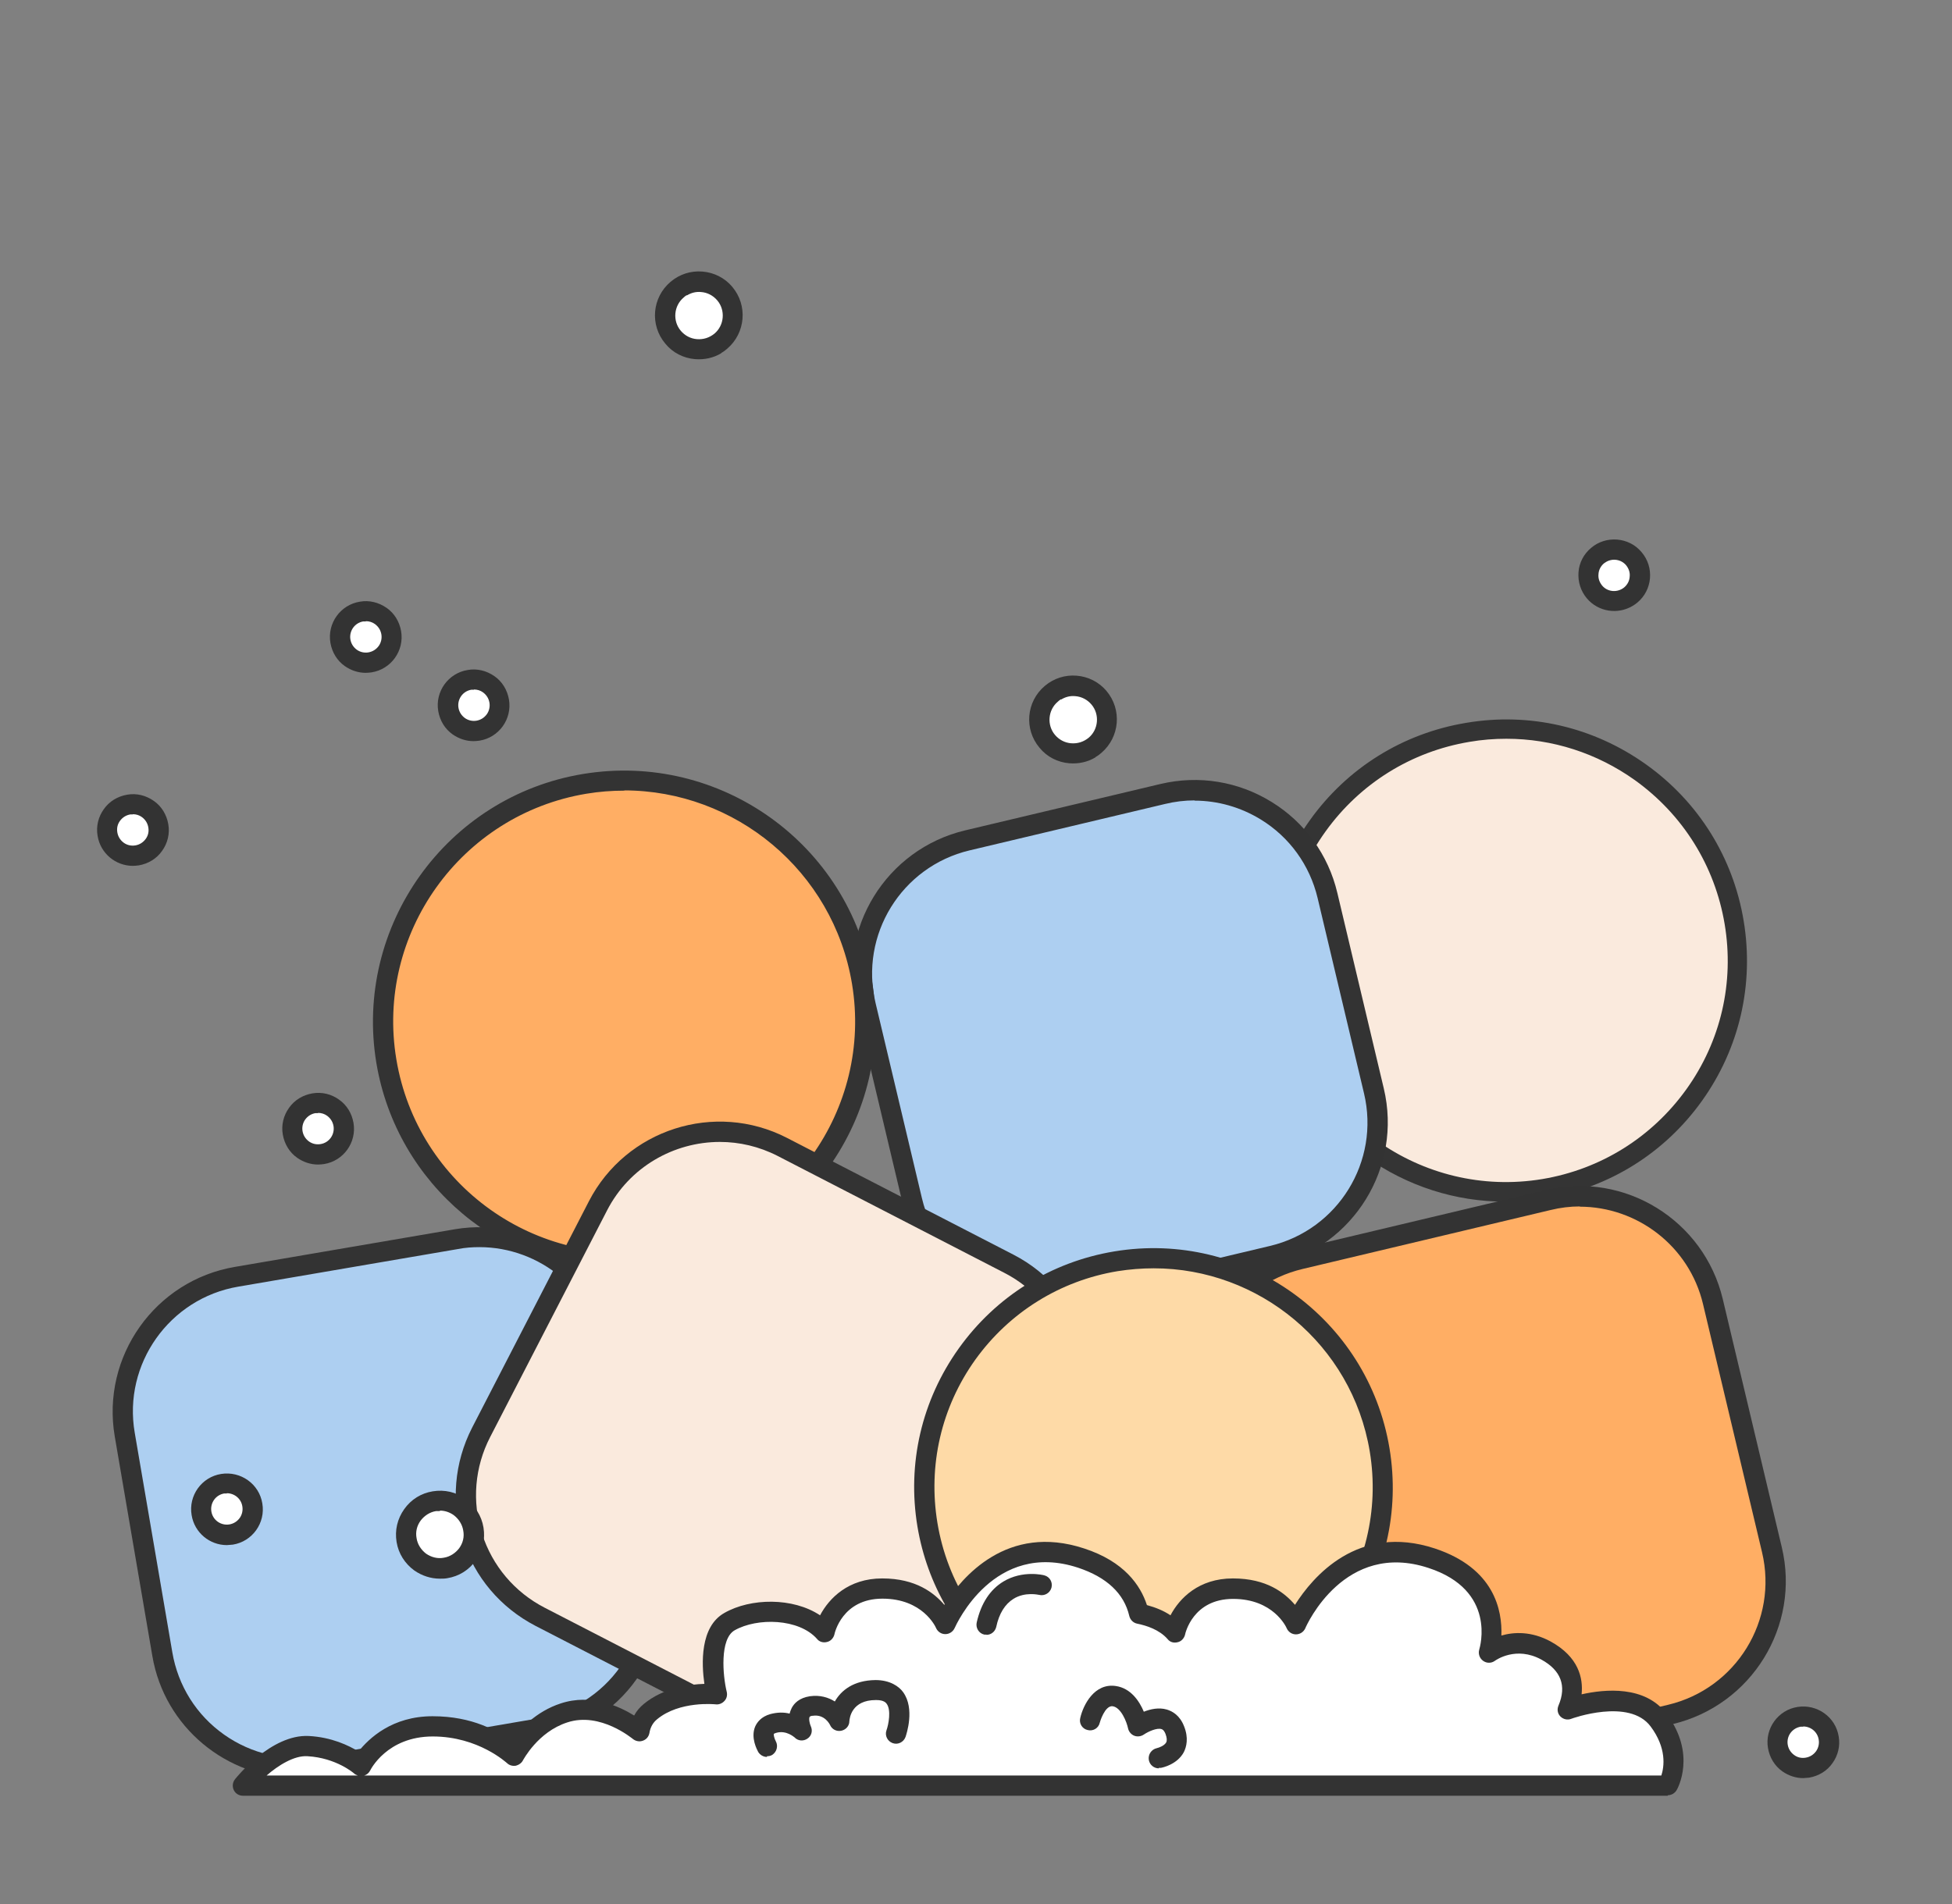
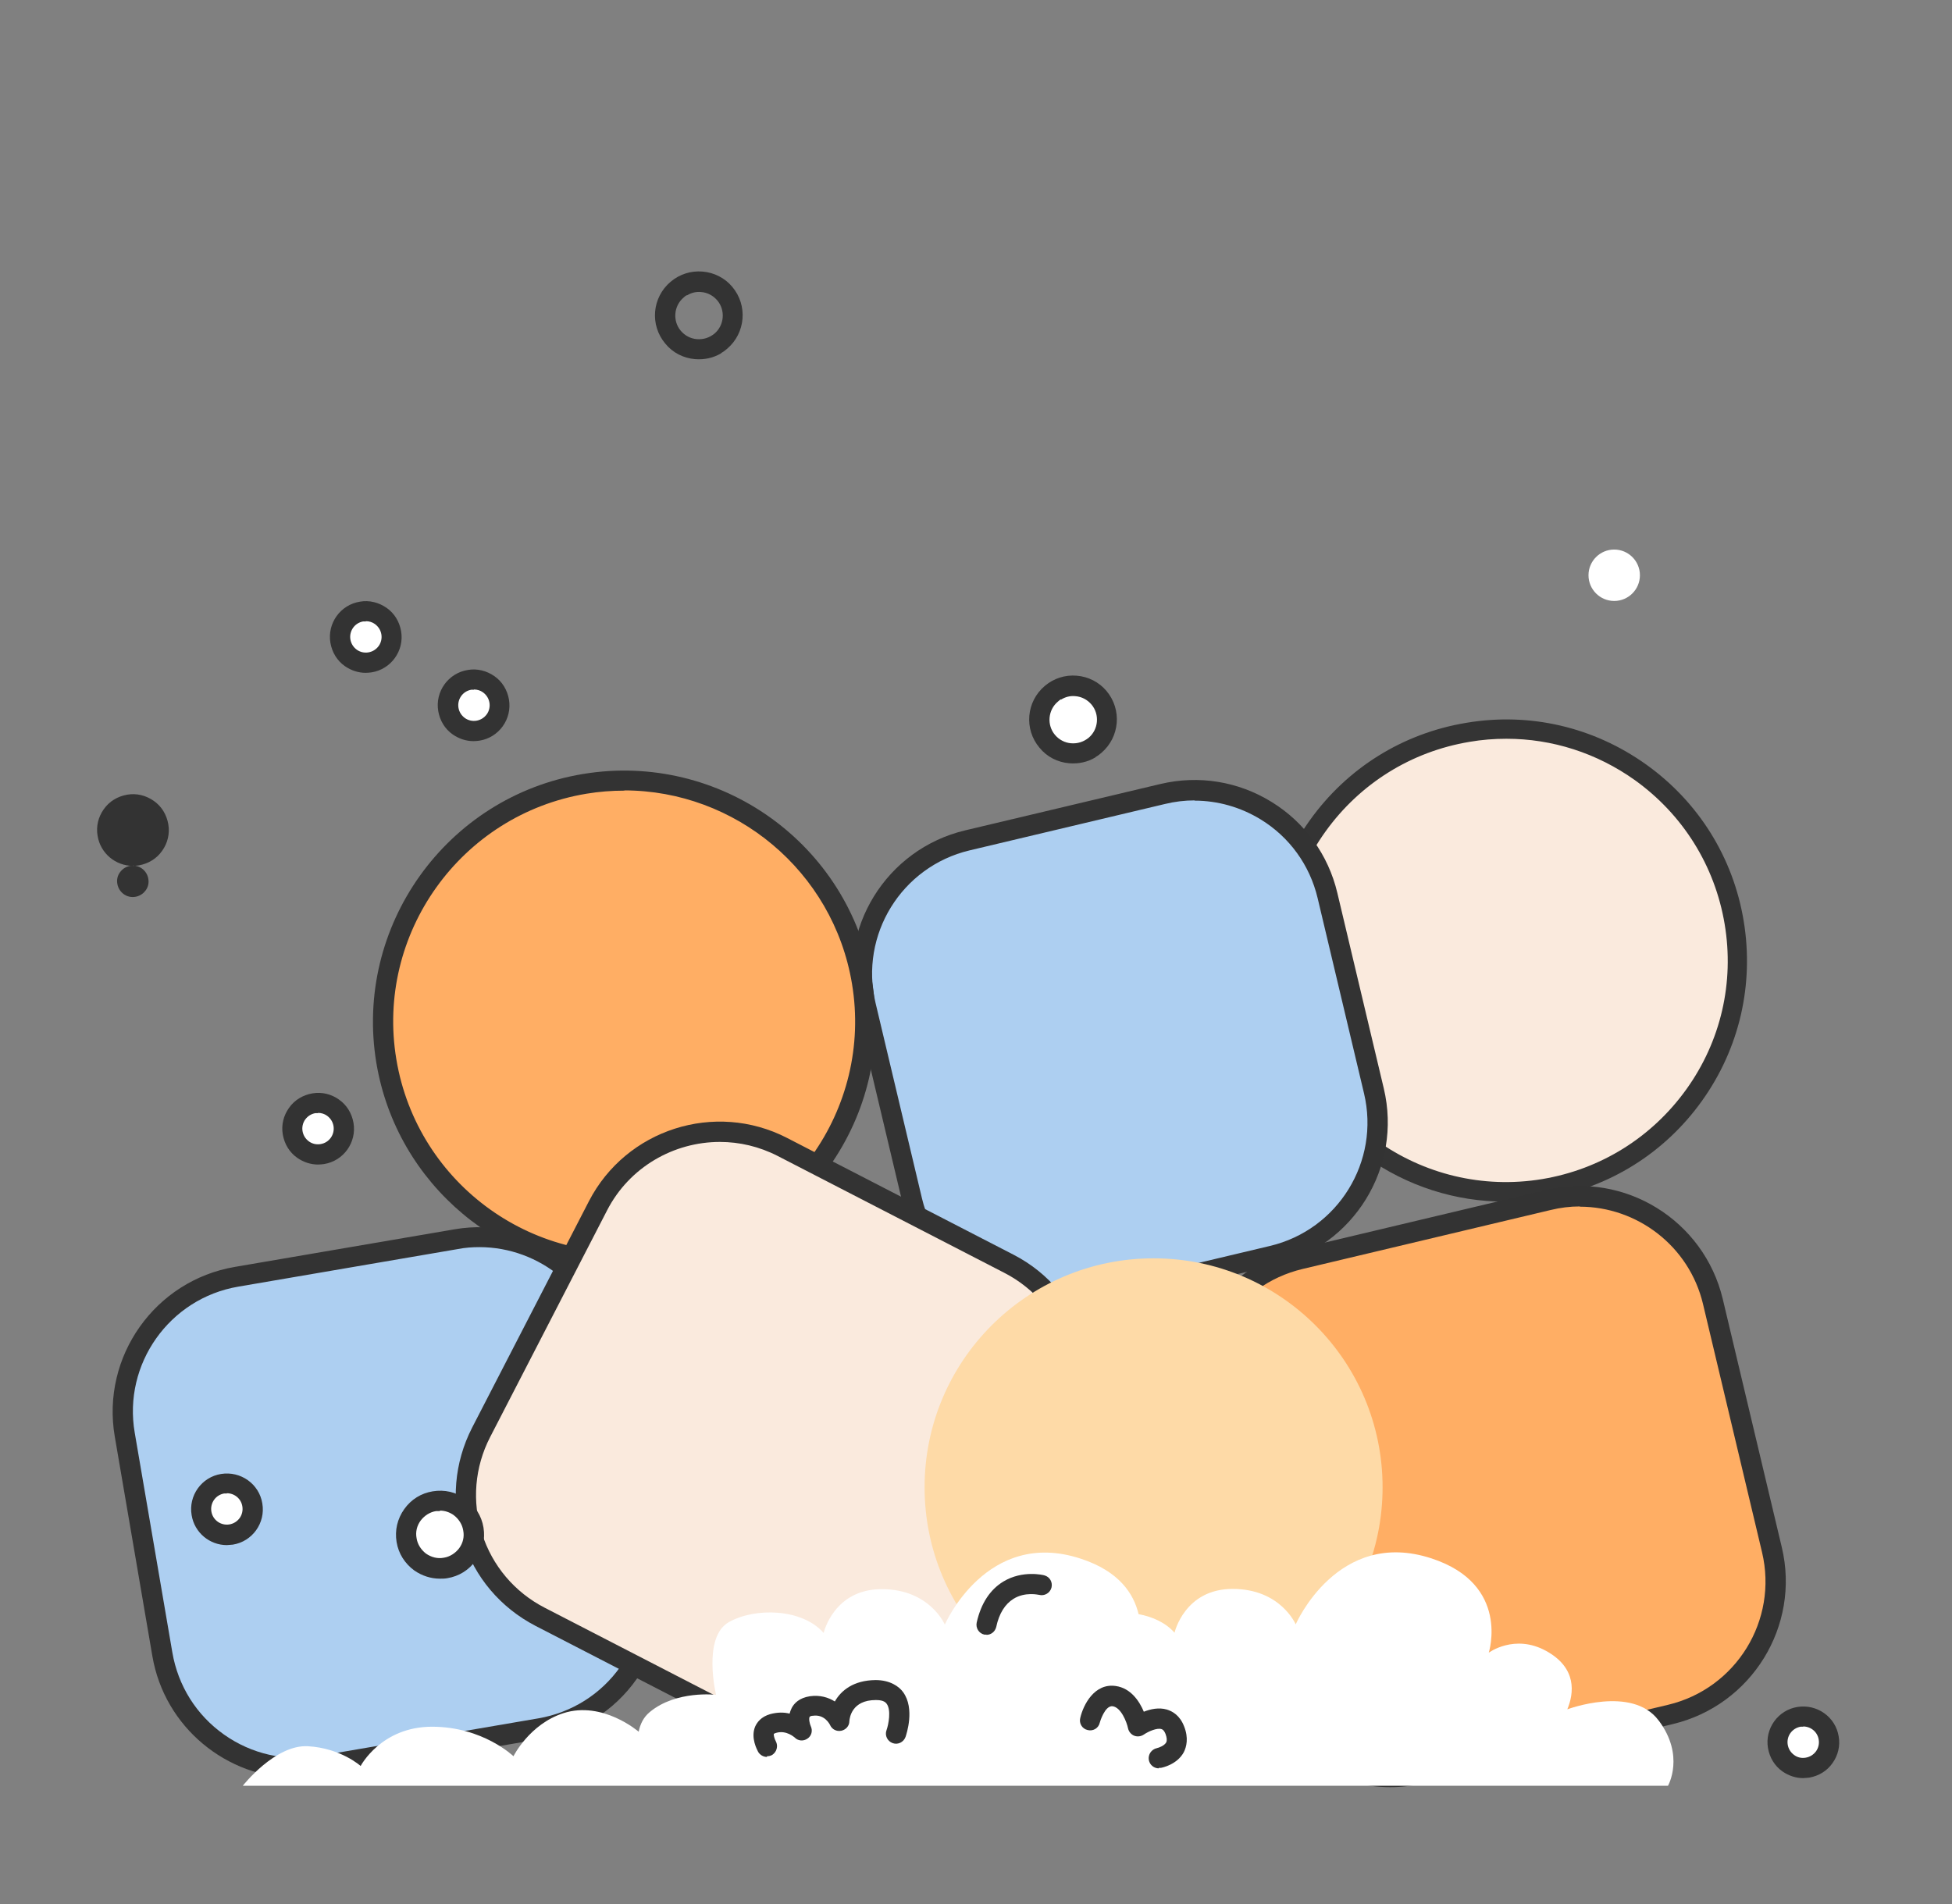
<svg xmlns="http://www.w3.org/2000/svg" viewBox="0 0 820 800.1" version="1.1" id="Calque_1">
  <rect x="0" y="0" width="820" height="800.1" fill="#808080" stroke="none" />
  <defs>
    <style>
      .st0 {
        fill: #ffae64;
      }

      .st1 {
        fill: #fedaa7;
      }

      .st2 {
        fill: #adcff1;
      }

      .st3 {
        fill: #faeadd;
      }

      .st4 {
        fill: #fff;
      }

      .st5 {
        fill: #343434;
      }

      .st6 {
        fill: #333;
      }
    </style>
  </defs>
  <g>
    <circle r="97.2" cy="403.6" cx="632.6" class="st3" />
    <path d="M632.4,504.9c-21,0-41.3-6.5-58.7-18.9-22-15.7-36.6-39.1-41-65.8s1.8-53.5,17.5-75.5,39.1-36.6,65.8-41c26.7-4.5,53.5,1.8,75.5,17.5s36.6,39.1,41,65.8h0c4.4,26.7-1.8,53.5-17.5,75.5s-39.1,36.6-65.8,41c-5.6.9-11.2,1.4-16.8,1.4h0ZM632.8,310.4c-5.1,0-10.3.4-15.5,1.3-24.5,4.1-46,17.5-60.5,37.7s-20.2,44.9-16.1,69.4c8.4,50.7,56.5,85,107.2,76.6,24.5-4.1,46-17.5,60.5-37.7s20.2-44.9,16.1-69.4h0c-4.1-24.5-17.5-46-37.7-60.5-16-11.4-34.7-17.4-54-17.4Z" class="st5" />
  </g>
  <g>
    <rect transform="translate(-89.1 121) rotate(-13.4)" ry="59.9" rx="59.9" height="199.3" width="199.3" y="340.3" x="370.9" class="st2" />
    <path d="M439.1,552.8c-27.9,0-53.3-19.1-60-47.5l-19.5-82.1c-7.9-33.1,12.7-66.4,45.8-74.3l82.1-19.5c16.1-3.8,32.6-1.1,46.6,7.5s23.9,22.2,27.7,38.3l19.5,82.1c7.9,33.1-12.7,66.4-45.8,74.3l-82.1,19.5c-4.8,1.1-9.5,1.7-14.2,1.7h0ZM501.8,336.3c-4.1,0-8.3.5-12.4,1.5l-82.1,19.5c-28.6,6.8-46.3,35.5-39.5,64.1l19.5,82.1c6.8,28.6,35.5,46.3,64.1,39.5l82.1-19.5c28.6-6.8,46.3-35.5,39.5-64.1l-19.5-82.1c-3.3-13.8-11.8-25.6-23.9-33-8.5-5.2-18.1-7.9-27.8-7.9h0Z" class="st6" />
  </g>
  <circle r="101.3" cy="429.2" cx="262.3" class="st0" />
  <path d="M262.2,534.8c-50.6,0-95.5-36.7-104.1-88.2-9.5-57.4,29.4-111.9,86.8-121.4,57.5-9.5,111.9,29.4,121.4,86.8h0c4.6,27.8-1.9,55.8-18.3,78.7s-40.8,38.1-68.6,42.7c-5.8,1-11.6,1.4-17.4,1.4h.2,0ZM262.3,332.2c-5.3,0-10.6.4-16,1.3-52.8,8.8-88.6,58.9-79.8,111.6,8.8,52.8,58.8,88.6,111.6,79.8s88.6-58.9,79.8-111.6h0c-7.9-47.4-49.1-81.2-95.7-81.2h.1Z" class="st6" />
  <rect transform="translate(-104 36.5) rotate(-9.7)" ry="55.6" rx="55.6" height="208.6" width="208.6" y="526.9" x="59" class="st2" />
  <path d="M124.8,747.1c-29.5,0-55.7-21.3-60.8-51.3l-15.8-92.3c-5.7-33.5,16.9-65.5,50.5-71.2l92.3-15.8c33.5-5.7,65.5,16.9,71.2,50.5l15.8,92.3c2.8,16.2-1,32.6-10.5,46.1s-23.7,22.4-40,25.2l-92.3,15.8c-3.5.6-7,.9-10.4.9h0s0-.2,0-.2ZM201.4,524c-3,0-6,.2-9,.8l-92.3,15.8c-28.9,4.9-48.5,32.5-43.5,61.4l15.8,92.3c2.4,14,10.1,26.3,21.7,34.5s25.7,11.4,39.7,9l92.3-15.8c14-2.4,26.3-10.1,34.5-21.7,8.2-11.6,11.4-25.7,9-39.7l-15.8-92.3c-4.4-25.9-27-44.3-52.4-44.3h0Z" class="st6" />
  <rect transform="translate(-361.9 616.9) rotate(-62.7)" ry="55" rx="55" height="222.1" width="222.1" y="494.4" x="214.3" class="st3" />
  <path d="M348.3,739.1c-9.5,0-19.2-2.2-28.2-6.9l-95.2-49.1c-14.6-7.6-25.5-20.4-30.5-36.1-5-15.7-3.6-32.4,3.9-47.1l49.1-95.2c15.6-30.2,52.9-42.2,83.2-26.6l95.2,49.1c30.2,15.6,42.1,52.9,26.6,83.1l-49.1,95.2c-11,21.2-32.6,33.4-55,33.4h0v.2h0ZM302.4,479.8c-19.3,0-38,10.5-47.4,28.8l-49.1,95.2c-6.5,12.6-7.7,27.1-3.4,40.6s13.7,24.6,26.3,31.1l95.2,49.1c26,13.5,58.3,3.2,71.7-22.9l49.1-95.2c13.5-26.1,3.2-58.3-22.9-71.7l-95.2-49.1c-7.8-4-16.1-5.9-24.3-5.9h0Z" class="st6" />
  <g>
    <rect transform="translate(-127.6 161.7) rotate(-13.4)" ry="59.2" rx="59.2" height="222.1" width="222.1" y="513" x="513.3" class="st0" />
    <path d="M584.1,750.9c-11.3,0-22.4-3.1-32.3-9.2-14-8.7-23.9-22.2-27.7-38.3l-24.8-104.3c-3.8-16-1.1-32.6,7.5-46.6,8.7-14,22.2-23.9,38.3-27.7l104.3-24.8c33.1-7.9,66.4,12.7,74.3,45.8l24.8,104.3c7.9,33.1-12.7,66.4-45.8,74.3l-104.3,24.8c-4.8,1.1-9.6,1.7-14.4,1.7h.1ZM663.7,506.9c-4.1,0-8.2.5-12.3,1.5l-104.3,24.8c-13.8,3.3-25.6,11.8-33,23.9-7.5,12.1-9.8,26.4-6.5,40.2l24.7,104.3c3.3,13.8,11.8,25.6,23.9,33,12.1,7.5,26.4,9.8,40.2,6.5l104.3-24.8c28.6-6.8,46.3-35.5,39.5-64.1l-24.8-104.3c-5.8-24.4-27.7-40.9-51.8-40.9h0Z" class="st6" />
  </g>
  <g>
    <circle r="96.2" cy="624.9" cx="484.6" class="st1" />
-     <path d="M484.5,725.4c-48.2,0-90.9-34.9-99.1-84-4.4-26.5,1.8-53.1,17.4-74.9,15.6-21.8,38.8-36.3,65.3-40.7,54.7-9.1,106.5,28,115.6,82.7,4.4,26.5-1.8,53.1-17.4,74.9-15.6,21.8-38.8,36.3-65.3,40.7-5.5.9-11.1,1.4-16.5,1.4h0ZM484.6,532.9c-5,0-10,.4-15.1,1.2-24.2,4-45.5,17.3-59.8,37.2-14.3,20-19.9,44.4-15.9,68.6,8.3,50,55.7,84,105.9,75.7,50.1-8.3,84-55.8,75.7-105.8-7.5-45-46.6-76.9-90.7-76.9h-.1Z" class="st6" />
  </g>
  <g>
    <path d="M696.7,722.8c-11.1-14.8-38.3-4.6-38.3-4.6,2.8-6.7,4.2-17.4-9-24.6-13.2-7.2-24,.8-24,.8,0,0,9.2-28.7-24-39.6-39.5-13-57.1,27.7-57.1,27.7,0,0-6.3-14.9-26.5-14.9s-24.4,18.4-24.4,18.4c-3.7-4.2-9.2-6.7-15.1-7.8-2-8.4-8-18-24.3-23.3-39.5-13-57.1,27.7-57.1,27.7,0,0-6.3-14.9-26.5-14.9s-24.4,18.4-24.4,18.4c-9-10.3-28.8-10.8-39.9-4.5-11.1,6.4-5.3,30.5-5.3,30.5,0,0-16.7-2-27.8,7.2-2.7,2.2-4.1,5.2-4.7,8.3,0,0-15.1-13.1-31.6-7.8-14.3,4.6-21,18.1-21,18.1,0,0-12.8-12.4-34.2-12.4s-30,16.5-30,16.5c0,0-8.3-7.5-22.1-8.3s-27.4,16.6-27.4,16.6h598.7s7.2-12.6-3.9-27.4h-.1Z" class="st4" />
-     <path d="M700.7,754.5H102c-1.6,0-3.1-.9-3.8-2.4s-.5-3.2.5-4.5c.6-.8,15.3-19,31-18.2,9.6.5,16.8,4,20.9,6.5,4.4-5.5,14.1-14.8,31.1-14.8s27.4,6.3,33.1,10.4c3.4-4.8,10.3-12.4,20.8-15.8,12.8-4.2,24.5,1.2,30.8,5.1,1-1.9,2.4-3.5,4.1-4.9,8.3-6.8,19-8.2,25.4-8.4-1.2-8.4-1.9-24,8.4-29.8,11-6.3,28.8-6.6,40.2,1,3.8-7.2,11.9-15.5,26.1-15.5s21.8,6.1,26.1,11.1c7.4-11.7,26.4-34.3,58.7-23.7,16.9,5.5,23.7,15.5,26.4,23.8,3.7,1,7.1,2.4,9.9,4.3,3.8-7.2,11.9-15.5,26.2-15.5s21.8,6.1,26.1,11.1c7.4-11.7,26.4-34.3,58.7-23.7,25.1,8.3,28.4,26,28,36.6,5.2-1.5,12.6-1.9,20.7,2.5,11.8,6.5,13.7,15.4,13,22.2,9.8-2.2,26.7-3.8,35.7,8.2h0c12.7,16.9,4.6,31.5,4.2,32.1-.8,1.3-2.2,2.1-3.7,2.1h0v.2h0ZM152.8,746h545.1c1.2-3.7,2.3-11.5-4.5-20.6h0c-9-12.1-33.2-3.3-33.4-3.2-1.5.6-3.3.2-4.5-1s-1.5-3-.8-4.6c3.5-8.3,1-14.8-7.2-19.3-10.6-5.8-19.1.2-19.5.5-1.5,1.1-3.5,1.1-5,0s-2.1-3-1.6-4.7c.3-1,7.4-24.9-21.3-34.3-35.2-11.6-51.2,23.9-51.8,25.4-.7,1.5-2.2,2.5-3.9,2.5h0c-1.7,0-3.2-1-3.9-2.6-.2-.5-5.6-12.3-22.5-12.3s-20.1,14.5-20.2,15.1c-.4,1.5-1.6,2.8-3.1,3.1-1.6.4-3.2,0-4.2-1.3-3.5-4-8.9-5.7-12.8-6.5-1.6-.3-2.9-1.6-3.3-3.2-2.2-9.5-9.5-16.3-21.5-20.3-35.3-11.6-51.2,23.9-51.9,25.4-.7,1.5-2.2,2.5-3.9,2.5h0c-1.7,0-3.2-1-3.9-2.6-.2-.5-5.6-12.3-22.5-12.3s-20.1,14.5-20.2,15.1c-.4,1.5-1.6,2.8-3.1,3.1-1.5.4-3.2,0-4.2-1.3-7.6-8.6-25.1-9-34.6-3.6-6.3,3.6-5,19-3.3,25.9.3,1.3,0,2.8-1,3.8-.9,1-2.3,1.6-3.7,1.4-.1,0-15.1-1.6-24.6,6.3-1.7,1.4-2.8,3.3-3.2,5.8-.3,1.5-1.3,2.7-2.8,3.2-1.4.5-3,.2-4.2-.8-.1,0-13.6-11.5-27.5-6.9-12.4,4-18.5,15.8-18.6,15.9-.6,1.2-1.8,2-3.1,2.3-1.3.2-2.7-.2-3.6-1.1-.1,0-11.9-11.2-31.2-11.2s-26.2,14.1-26.3,14.3c-.5,1-1.4,1.8-2.5,2.1h-.2,0ZM111.9,746h38.4c-.6-.2-1.2-.5-1.6-.9,0,0-7.4-6.5-19.5-7.2-5.6-.4-12.4,3.9-17.2,8.1h0Z" class="st6" />
  </g>
  <g>
    <circle r="14.2" cy="644.9" cx="184.8" class="st4" />
    <path d="M184.8,663.3c-3.8,0-7.5-1.2-10.7-3.4-4-2.9-6.7-7.1-7.5-12s.3-9.7,3.2-13.8,7.1-6.7,12-7.5,9.8.3,13.8,3.2,6.7,7.1,7.5,12-.3,9.7-3.2,13.8-7.1,6.7-12,7.5c-1,.2-2.1.2-3.1.2h0ZM184.8,634.9h-1.6c-2.6.4-4.9,1.9-6.5,4-1.6,2.2-2.2,4.8-1.7,7.4.4,2.6,1.9,4.9,4,6.5,2.2,1.5,4.8,2.2,7.4,1.7,2.6-.4,4.9-1.9,6.5-4,1.6-2.2,2.2-4.8,1.7-7.4-.4-2.6-1.9-4.9-4-6.5-1.7-1.2-3.7-1.9-5.8-1.9h0v.2h0Z" class="st6" />
  </g>
  <g>
    <circle r="14.2" cy="302.3" cx="450.7" class="st4" />
    <path d="M460.2,318.2c-3.3,2-7.1,2.8-11,2.5-4.9-.4-9.4-2.7-12.5-6.5-6.6-7.8-5.6-19.4,2.2-26,3.8-3.2,8.5-4.7,13.4-4.3s9.4,2.7,12.5,6.4h0c6.6,7.8,5.6,19.4-2.1,26-.8.7-1.6,1.3-2.5,1.8h0ZM445.7,293.8c-.5.3-.9.6-1.3,1-4.2,3.5-4.7,9.9-1.2,14,1.7,2,4.1,3.3,6.8,3.5s5.2-.6,7.3-2.3c4.2-3.5,4.7-9.9,1.2-14-1.7-2-4.1-3.3-6.8-3.5-2.1-.2-4.1.3-5.9,1.4h-.1Z" class="st6" />
  </g>
  <g>
    <circle r="10.8" cy="474.3" cx="133.6" class="st4" />
    <path d="M133.6,489.3c-3.1,0-6.1-1-8.7-2.8-3.3-2.3-5.4-5.8-6.1-9.8s.3-8,2.6-11.2c2.3-3.3,5.8-5.4,9.8-6.1s8,.3,11.2,2.6c3.3,2.3,5.4,5.8,6.1,9.8h0c1.4,8.2-4.2,16-12.4,17.3-.8.1-1.7.2-2.5.2h0ZM133.6,467.7h-1.1c-1.7.3-3.2,1.2-4.3,2.7-1,1.4-1.4,3.2-1.1,4.9.3,1.7,1.2,3.2,2.7,4.3,1.4,1,3.1,1.4,4.9,1.1,3.6-.6,6-4,5.4-7.6-.3-1.7-1.2-3.2-2.7-4.3-1.1-.8-2.4-1.2-3.8-1.2h0Z" class="st6" />
  </g>
  <g>
    <circle r="10.8" cy="241.7" cx="678.1" class="st4" />
-     <path d="M685.8,254.6c-6.2,3.7-14.4,2.5-19.2-3.2-2.6-3.1-3.8-7-3.5-11s2.2-7.6,5.3-10.2c6.2-5.3,15.9-4.6,21.2,1.8h0c5.4,6.3,4.6,15.9-1.8,21.2-.6.5-1.3,1-2,1.4h0ZM674.7,236.1c-.3.2-.6.4-.9.6-1.3,1.1-2.2,2.7-2.3,4.5-.2,1.8.4,3.4,1.5,4.8,2.3,2.8,6.5,3.1,9.3.8,1.3-1.1,2.2-2.7,2.3-4.5.2-1.8-.4-3.4-1.5-4.8h0c-2.1-2.5-5.7-3-8.4-1.4h0Z" class="st6" />
  </g>
  <g>
    <circle r="10.8" cy="348.8" cx="55.8" class="st4" />
-     <path d="M55.8,363.8c-7.2,0-13.6-5.2-14.8-12.6-.7-4,.3-8,2.6-11.2,2.3-3.3,5.8-5.4,9.8-6.1s7.9.3,11.2,2.6c3.3,2.3,5.4,5.8,6.1,9.8h0c.7,4-.3,8-2.6,11.2-2.3,3.3-5.8,5.4-9.8,6.1-.8.1-1.7.2-2.5.2ZM55.8,342.2h-1.1c-1.7.3-3.2,1.2-4.3,2.7s-1.4,3.2-1.1,4.9c.3,1.7,1.2,3.2,2.7,4.3,1.4,1,3.1,1.4,4.9,1.1,1.7-.3,3.2-1.2,4.3-2.7s1.4-3.2,1.1-4.9h0c-.3-1.7-1.2-3.2-2.7-4.3-1.1-.8-2.4-1.2-3.8-1.2h0Z" class="st6" />
+     <path d="M55.8,363.8c-7.2,0-13.6-5.2-14.8-12.6-.7-4,.3-8,2.6-11.2,2.3-3.3,5.8-5.4,9.8-6.1s7.9.3,11.2,2.6c3.3,2.3,5.4,5.8,6.1,9.8h0c.7,4-.3,8-2.6,11.2-2.3,3.3-5.8,5.4-9.8,6.1-.8.1-1.7.2-2.5.2Zh-1.1c-1.7.3-3.2,1.2-4.3,2.7s-1.4,3.2-1.1,4.9c.3,1.7,1.2,3.2,2.7,4.3,1.4,1,3.1,1.4,4.9,1.1,1.7-.3,3.2-1.2,4.3-2.7s1.4-3.2,1.1-4.9h0c-.3-1.7-1.2-3.2-2.7-4.3-1.1-.8-2.4-1.2-3.8-1.2h0Z" class="st6" />
  </g>
  <g>
    <circle r="10.8" cy="267.6" cx="153.7" class="st4" />
    <path d="M153.6,282.7c-3.1,0-6.1-1-8.7-2.8-3.3-2.3-5.4-5.8-6.1-9.8-1.4-8.2,4.2-16,12.4-17.3,3.9-.7,7.9.3,11.2,2.6s5.4,5.8,6.1,9.8h0c1.4,8.2-4.2,16-12.4,17.3-.8.1-1.7.2-2.5.2h0ZM153.7,261.1h-1.1c-3.6.6-6,4-5.4,7.6.3,1.7,1.2,3.2,2.7,4.3,1.4,1,3.2,1.4,4.9,1.1s3.2-1.2,4.3-2.7c1-1.4,1.4-3.2,1.1-4.9h0c-.3-1.7-1.2-3.2-2.7-4.3-1.1-.8-2.4-1.2-3.8-1.2h0Z" class="st6" />
  </g>
  <g>
    <circle r="10.8" cy="732" cx="757.5" class="st4" />
    <path d="M757.5,747.1c-3.1,0-6.1-1-8.7-2.8-3.3-2.3-5.4-5.8-6.1-9.8-1.4-8.2,4.2-16,12.4-17.3s16,4.2,17.3,12.4h0c.7,4-.3,8-2.6,11.2-2.3,3.3-5.8,5.4-9.8,6.1-.8,0-1.7.2-2.5.2h0ZM757.5,725.5h-1.1c-1.7.3-3.2,1.2-4.3,2.7-1,1.4-1.4,3.2-1.1,4.9.3,1.7,1.2,3.2,2.7,4.3s3.2,1.4,4.9,1.1c1.7-.3,3.2-1.2,4.3-2.7,1-1.4,1.4-3.2,1.1-4.9h0c-.5-3.2-3.3-5.5-6.5-5.5h0Z" class="st6" />
  </g>
  <g>
    <circle r="10.8" cy="634.1" cx="95.3" class="st4" />
    <path d="M95.3,649.2c-7.2,0-13.6-5.2-14.8-12.6-1.4-8.2,4.2-16,12.4-17.3,8.2-1.3,16,4.2,17.3,12.4h0c1.4,8.2-4.2,16-12.4,17.3-.8,0-1.7.2-2.5.2h0ZM95.3,627.5h-1.1c-3.6.6-6,4-5.4,7.6s4,6,7.6,5.4c1.7-.3,3.2-1.2,4.3-2.7,1-1.4,1.4-3.2,1.1-4.9h0c-.5-3.2-3.3-5.5-6.5-5.5h0Z" class="st6" />
  </g>
  <path d="M486.8,743c-2,0-3.8-1.4-4.2-3.5-.4-2.3,1.1-4.5,3.4-5,.9-.2,3.1-1,3.9-2.4.4-.8.3-2-.3-3.6-.7-1.7-1.4-1.9-1.7-2-1.9-.6-5.5,1-7.4,2.3-1.2.8-2.7,1-4,.5s-2.3-1.7-2.6-3c-.6-2.9-3-8.9-6.5-9.4-3.3-.4-5.4,6.8-5.4,6.9-.5,2.3-2.8,3.7-5.1,3.1-2.3-.5-3.7-2.8-3.1-5.1,1.3-5.6,6-14.7,14.9-13.4,6.4.9,10,6.5,11.8,10.8,2.8-1.1,6.3-1.9,9.7-.9,2.3.7,5.4,2.4,7.2,7,2,5,1,8.7-.1,10.9-2.8,5.2-9,6.5-9.7,6.6h-.8v.2h0Z" class="st6" />
  <path d="M322.2,738.2c-1.5,0-2.9-.8-3.7-2.1-.5-1-3.2-5.9-1.3-10.6.8-1.8,2.5-4.2,6.4-5.3,3-.8,5.7-.8,8.1-.2.2-.8.5-1.6.9-2.4,1-1.9,3.1-4.2,7.6-4.9,4.3-.6,7.8.5,10.5,2.2,2.6-4.6,7.8-8.9,17.1-9,6.1,0,9.9,2.7,11.6,5.1,5,6.9,1.4,17.6,1,18.8-.8,2.2-3.2,3.4-5.4,2.6-2.2-.8-3.4-3.2-2.6-5.4.9-2.5,2-8.5.1-11.1-.3-.4-1.1-1.6-4.4-1.6h-.2c-10.1,0-11,7.5-11.1,8.9,0,2-1.5,3.6-3.4,4-2,.4-3.9-.6-4.7-2.4-.2-.4-2.3-4.6-7.2-3.9-.8,0-1.3.3-1.4.5-.4.7,0,2.8.5,3.9.9,1.9.3,4.1-1.4,5.2-1.7,1.2-4,1-5.4-.5-.1,0-3.4-3.2-7.8-1.9-.7.2-.9.4-.9.4-.2.4.2,2,.8,3.1,1.1,2,.4,4.6-1.6,5.8-.7.4-1.4.5-2.1.5h0v.3h0Z" class="st6" />
  <path d="M414.4,686.8h-.9c-2.3-.5-3.7-2.8-3.2-5.1,1.8-8,5.6-13.8,11.2-17.2,8.1-4.9,16.9-2.7,17.2-2.6,2.3.6,3.6,2.9,3,5.2-.6,2.2-2.9,3.6-5.2,3-.2,0-5.9-1.4-10.8,1.7-3.5,2.2-6,6.1-7.2,11.8-.5,2-2.2,3.3-4.1,3.3h0Z" class="st6" />
  <g>
-     <circle r="14.2" cy="132.5" cx="293.5" class="st4" />
    <path d="M303,148.4c-3.3,2-7.1,2.8-11,2.5-4.9-.4-9.4-2.7-12.5-6.5-6.6-7.8-5.6-19.4,2.2-26,3.8-3.2,8.5-4.7,13.4-4.3s9.4,2.7,12.5,6.4h0c6.6,7.8,5.6,19.4-2.1,26-.8.7-1.6,1.3-2.5,1.8h0ZM288.5,124c-.5.3-.9.6-1.3,1-4.2,3.5-4.7,9.9-1.2,14,1.7,2,4.1,3.3,6.8,3.5s5.2-.6,7.3-2.3c4.2-3.5,4.7-9.9,1.2-14-1.7-2-4.1-3.3-6.8-3.5-2.1-.2-4.1.3-5.9,1.4h-.1Z" class="st6" />
  </g>
  <g>
    <circle r="10.8" cy="296.3" cx="199.1" class="st4" />
    <path d="M198.9,311.4c-3.1,0-6.1-1-8.7-2.8-3.3-2.3-5.4-5.8-6.1-9.8-1.4-8.2,4.2-16,12.4-17.3,3.9-.7,7.9.3,11.2,2.6,3.3,2.3,5.4,5.8,6.1,9.8h0c1.4,8.2-4.2,16-12.4,17.3-.8.1-1.7.2-2.5.2h0ZM199.1,289.8h-1.1c-3.6.6-6,4-5.4,7.6.3,1.7,1.2,3.2,2.7,4.3,1.4,1,3.2,1.4,4.9,1.1s3.2-1.2,4.3-2.7c1-1.4,1.4-3.2,1.1-4.9h0c-.3-1.7-1.2-3.2-2.7-4.3-1.1-.8-2.4-1.2-3.8-1.2h0Z" class="st6" />
  </g>
</svg>